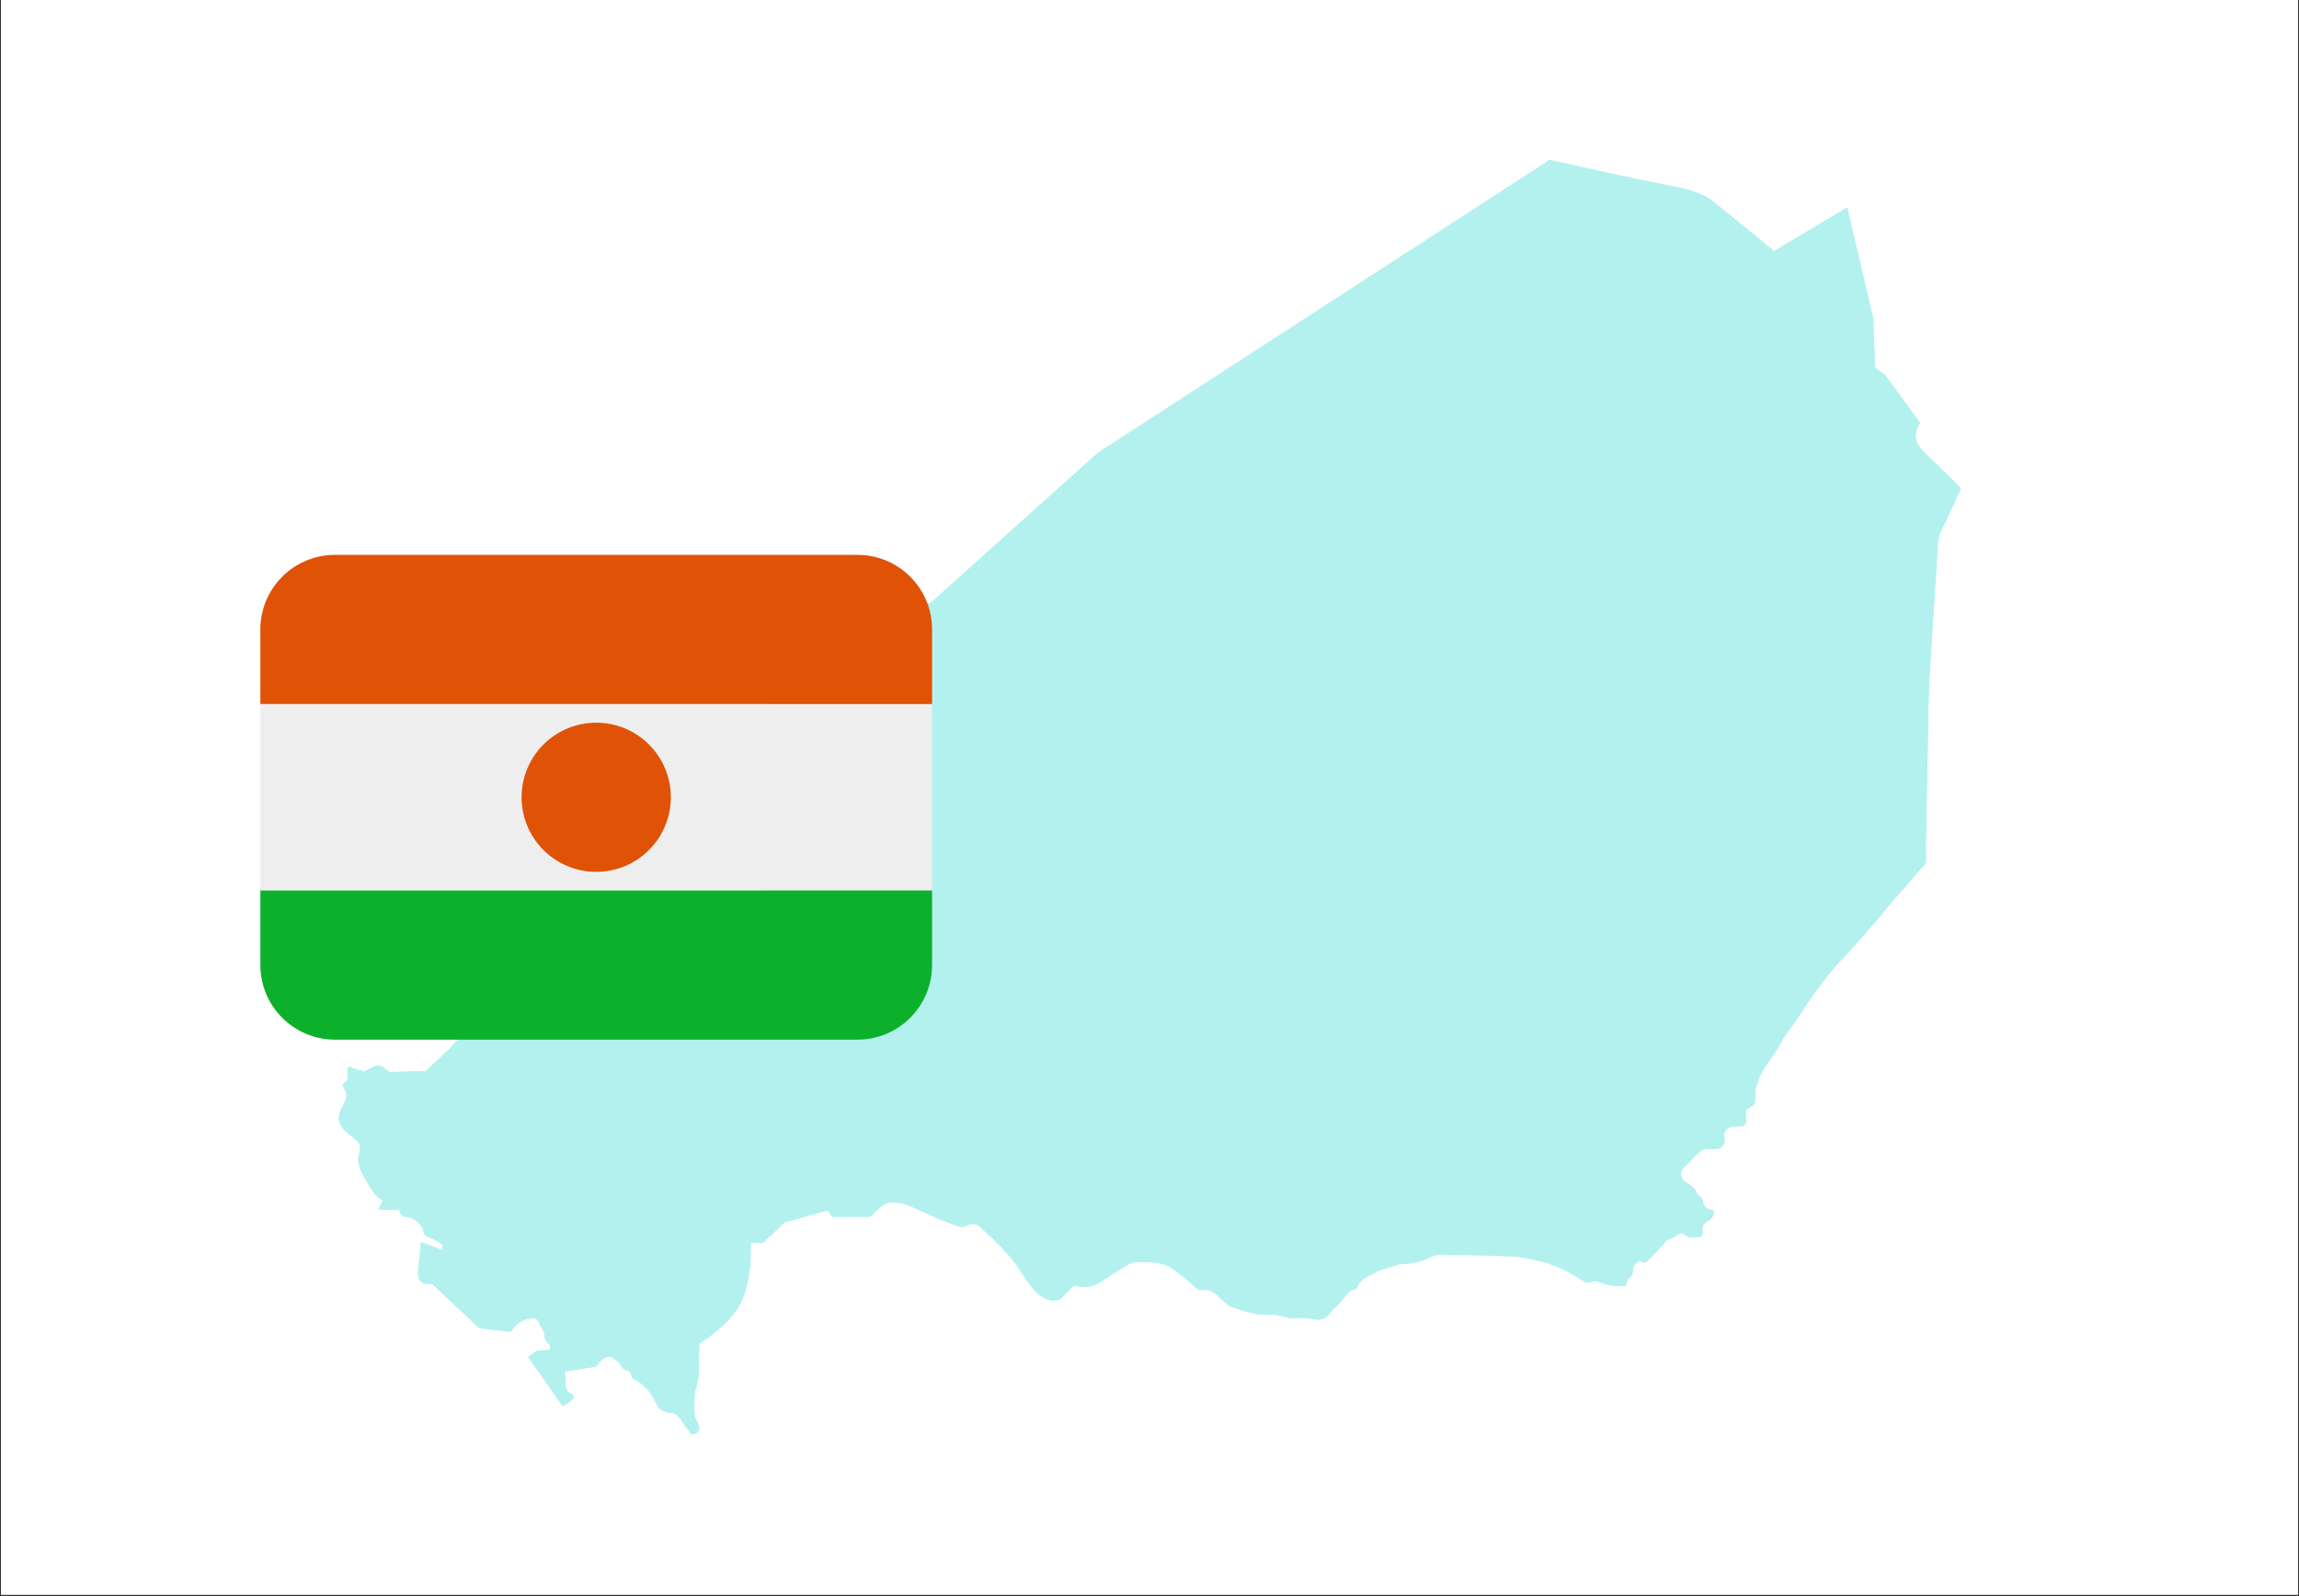
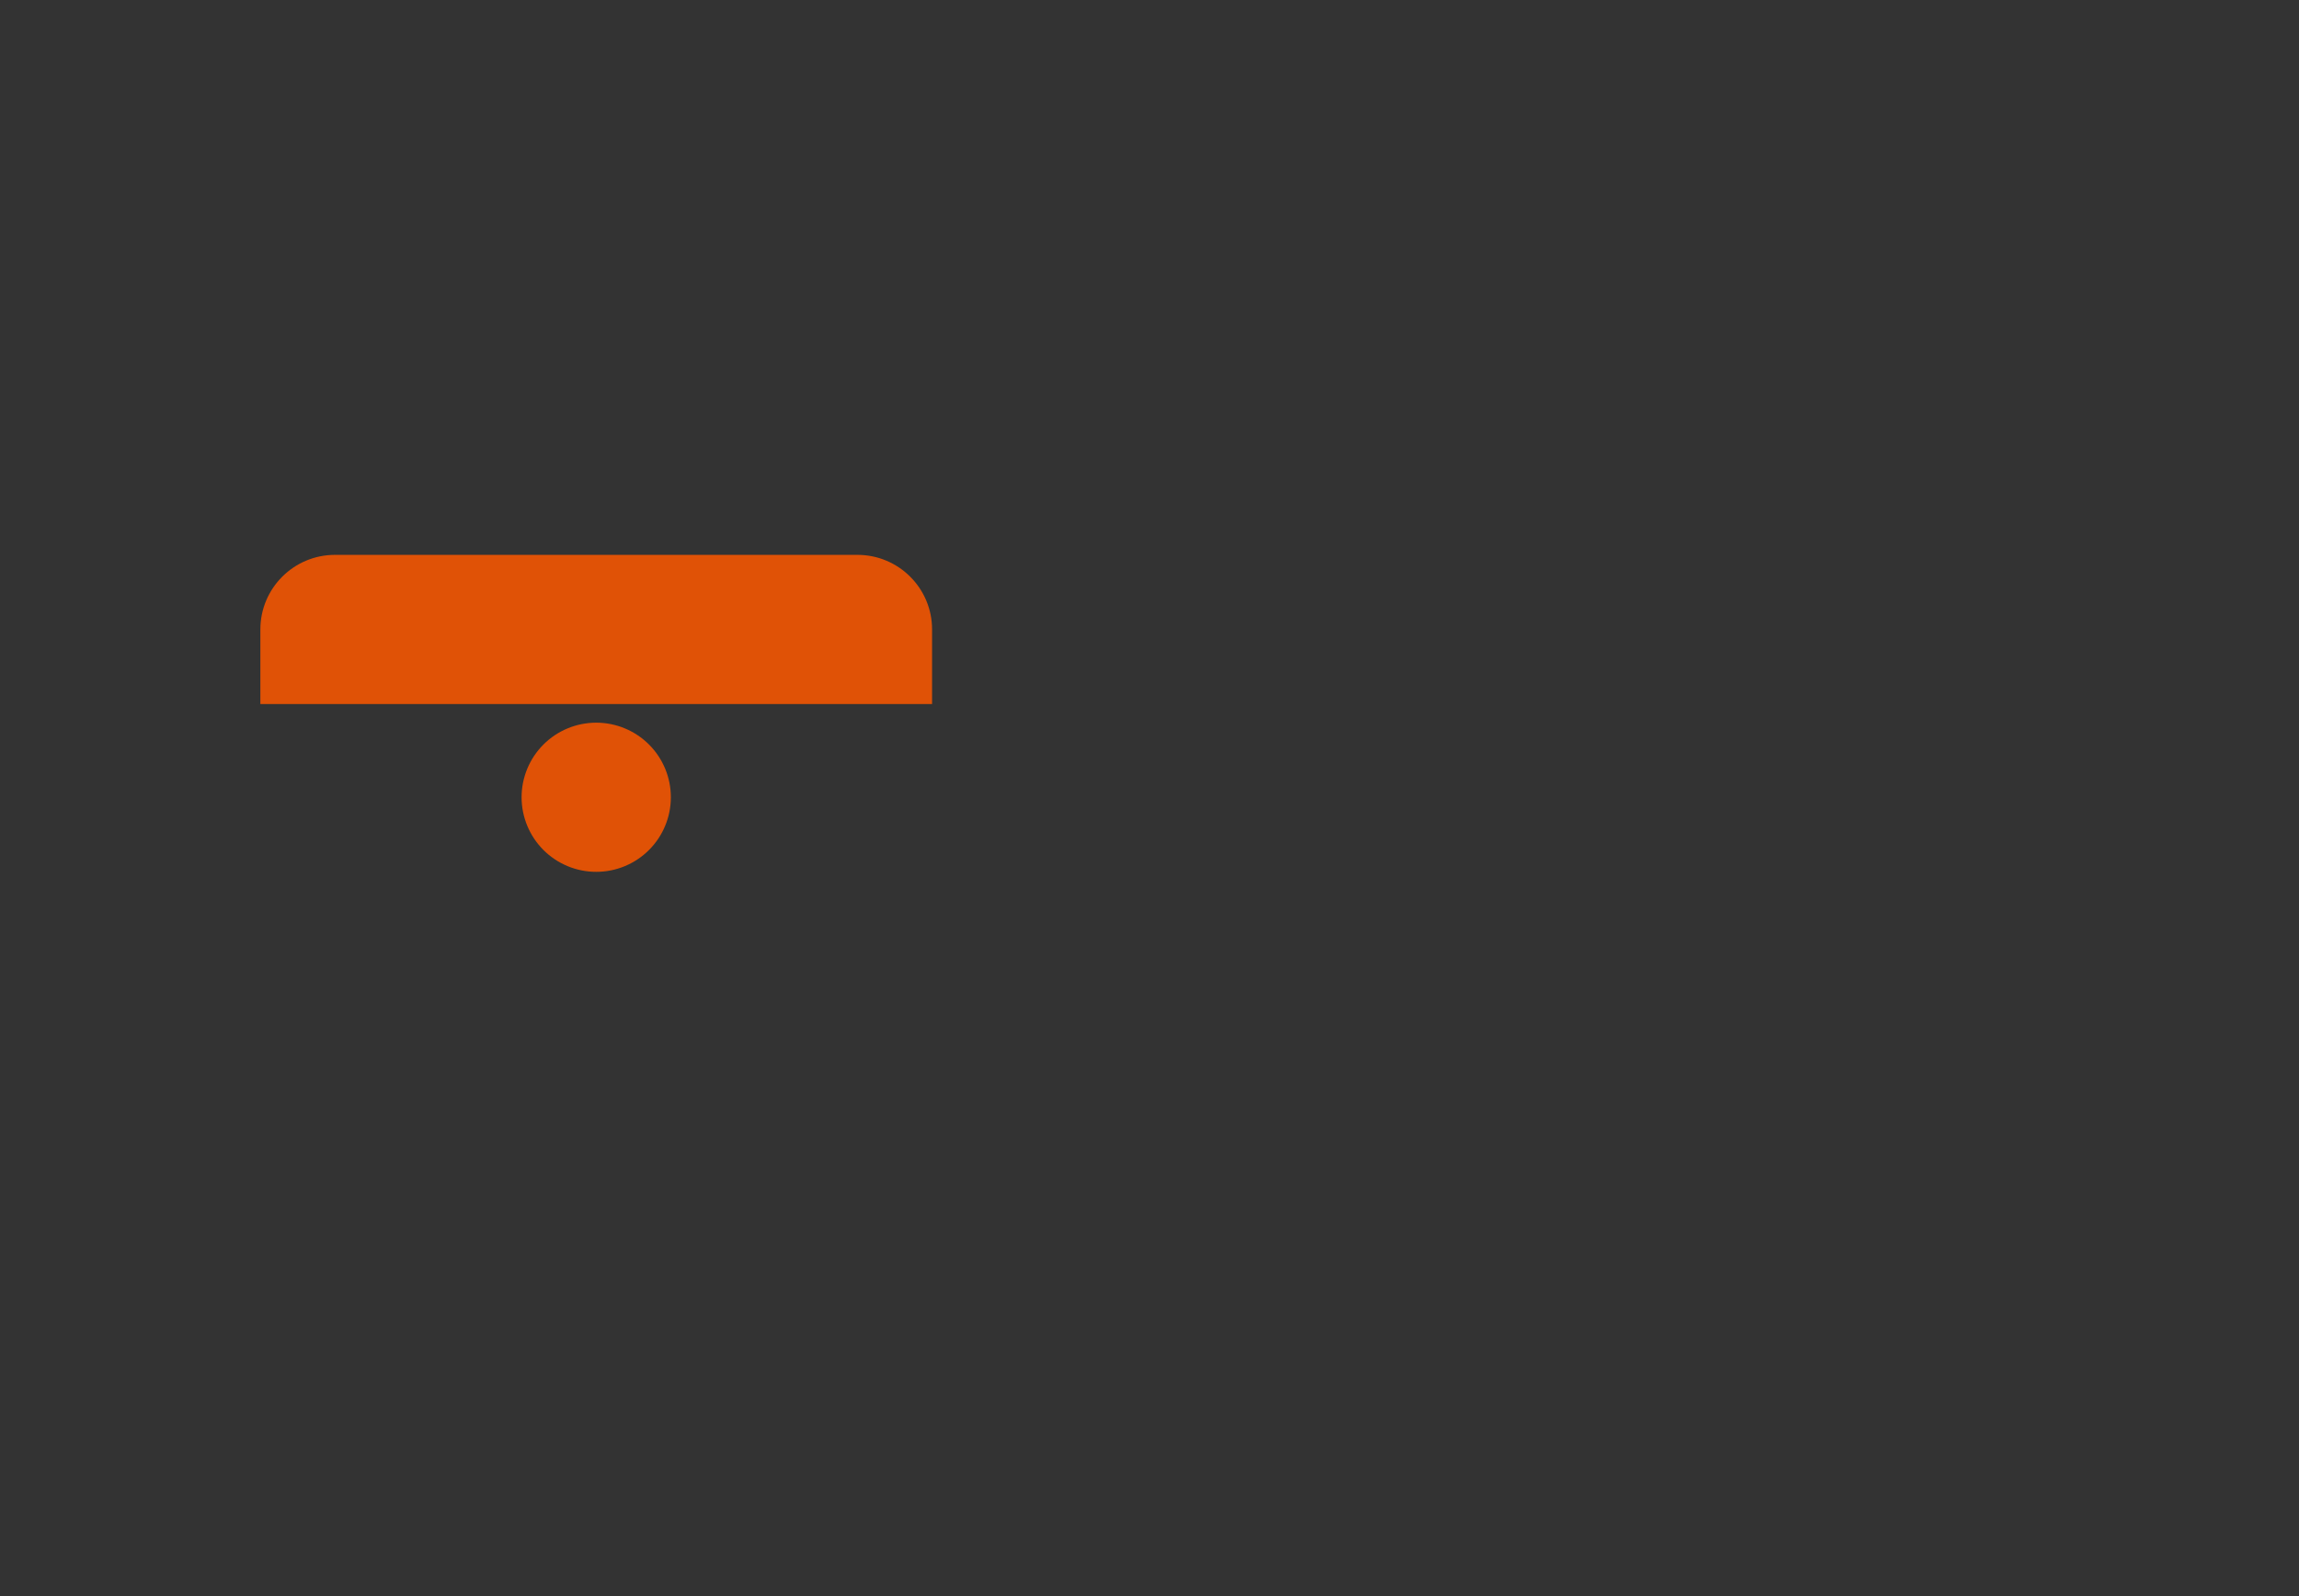
<svg xmlns="http://www.w3.org/2000/svg" width="1080" zoomAndPan="magnify" viewBox="0 0 810 562.5" height="750" preserveAspectRatio="xMidYMid meet" version="1.0">
  <rect x="0" y="0" width="810" height="562.5" fill="#333333" stroke="none" />
  <defs>
    <filter x="0%" y="0%" width="100%" height="100%" id="eb39fc09b6">
      <feColorMatrix values="0 0 0 0 1 0 0 0 0 1 0 0 0 0 1 0 0 0 1 0" color-interpolation-filters="sRGB" />
    </filter>
    <clipPath id="f2bed0dd4a">
-       <path d="M 0.359 0 L 809.641 0 L 809.641 562 L 0.359 562 Z M 0.359 0 " clip-rule="nonzero" />
-     </clipPath>
+       </clipPath>
    <mask id="b73dde24e5">
      <g filter="url(#eb39fc09b6)">
        <rect x="-81" width="972" fill="#000000" y="-56.25" height="675" fill-opacity="0.3" />
      </g>
    </mask>
    <clipPath id="927f77c374">
      <path d="M 1.133 1.199 L 572.875 1.199 L 572.875 450.711 L 1.133 450.711 Z M 1.133 1.199 " clip-rule="nonzero" />
    </clipPath>
    <clipPath id="1699cf7441">
-       <rect x="0" width="574" y="0" height="451" />
-     </clipPath>
+       </clipPath>
    <clipPath id="0790a2b98e">
      <path d="M 91.668 248 L 328.461 248 L 328.461 314 L 91.668 314 Z M 91.668 248 " clip-rule="nonzero" />
    </clipPath>
    <clipPath id="b5f5a4bd52">
-       <path d="M 91.668 195.547 L 328.461 195.547 L 328.461 249 L 91.668 249 Z M 91.668 195.547 " clip-rule="nonzero" />
+       <path d="M 91.668 195.547 L 328.461 195.547 L 328.461 249 L 91.668 249 M 91.668 195.547 " clip-rule="nonzero" />
    </clipPath>
    <clipPath id="d8cb832ea6">
      <path d="M 91.668 313 L 328.461 313 L 328.461 366.395 L 91.668 366.395 Z M 91.668 313 " clip-rule="nonzero" />
    </clipPath>
  </defs>
  <g clip-path="url(#f2bed0dd4a)">
    <path fill="#ffffff" d="M 0.359 0 L 809.641 0 L 809.641 562 L 0.359 562 Z M 0.359 0 " fill-opacity="1" fill-rule="nonzero" />
    <path fill="#ffffff" d="M 0.359 0 L 809.641 0 L 809.641 562 L 0.359 562 Z M 0.359 0 " fill-opacity="1" fill-rule="nonzero" />
  </g>
  <g mask="url(#b73dde24e5)">
    <g transform="matrix(1, 0, 0, 1, 118, 55)">
      <g clip-path="url(#1699cf7441)">
        <g clip-path="url(#927f77c374)">
          <path fill="#00cfc8" d="M 572.82 117.223 C 571.043 121.121 569.273 125.02 567.496 128.918 C 566.449 131.207 564.965 133.461 564.816 135.797 C 563.871 150.867 562.922 165.934 561.973 180.996 C 561.363 190.688 561.348 200.395 561.164 210.098 C 561 218.883 560.836 227.672 560.672 236.457 C 560.613 239.535 560.555 242.613 560.496 245.695 C 560.477 246.734 560.707 248.137 560.43 249.152 C 560.234 249.852 559.277 250.527 558.836 251.07 C 557.742 252.422 556.508 253.625 555.418 255 C 552.957 258.121 550.074 260.918 547.59 264.039 C 542.172 270.855 536.301 277.344 530.383 283.727 C 524.289 290.297 519.141 297.922 514.258 305.414 C 513 307.352 511.445 309.141 510.242 311.094 C 509.223 312.754 508.328 314.512 507.27 316.137 C 505.336 319.117 502.312 322.52 501.469 326.047 C 501.457 326.105 501.426 326.141 501.383 326.16 C 501.176 326.93 500.75 327.637 500.625 328.441 C 500.434 329.688 500.43 330.918 500.41 332.18 C 500.398 332.84 500.41 333.828 499.859 334.312 C 499.285 334.816 498.598 335.09 497.977 335.516 C 495.98 336.879 498.109 339.449 496.848 341.207 C 496.398 341.832 495.848 341.898 495.078 341.898 C 494.227 341.898 493.406 342.094 492.559 342.094 C 491.363 342 489.492 343.34 489.508 344.629 C 489.52 345.41 489.648 346.172 489.648 346.941 C 489.648 347.008 489.621 347.055 489.582 347.086 C 489.617 347.586 489.465 347.992 489.148 348.434 C 488.832 348.875 488.301 349.523 487.785 349.73 C 487.047 350.031 486.219 349.953 485.43 349.98 C 484.547 350.012 483.531 349.711 482.676 349.969 C 480.66 350.57 479.395 352.328 477.992 353.734 C 477.27 354.457 476.551 355.176 475.844 355.91 C 475.285 356.496 474.438 357.203 474.32 358.047 C 474.164 359.191 474.535 360.672 475.512 361.332 C 475.848 361.559 476.125 361.863 476.473 362.074 C 476.77 362.25 477.102 362.348 477.398 362.523 C 478.605 363.238 479.398 364.242 479.871 365.555 C 480.133 366.293 480.535 366.348 481.113 366.75 C 481.273 366.859 481.434 366.957 481.543 367.121 C 481.918 367.695 481.918 368.316 482.062 368.965 C 482.293 370.012 483.016 370.844 484.074 371.094 C 484.527 371.203 485.086 371.434 485.516 371.496 C 485.566 371.504 485.621 371.555 485.641 371.602 C 485.691 371.621 485.742 371.676 485.75 371.727 C 485.754 371.746 485.758 371.77 485.758 371.789 C 485.82 371.816 485.871 371.871 485.867 371.961 C 485.824 373.254 485.441 374.086 484.375 374.812 C 483.711 375.266 482.418 376.062 482.066 376.785 C 481.637 377.652 481.926 378.516 481.891 379.426 C 481.852 380.43 481.289 381.129 480.207 380.984 C 479.707 380.918 479.25 380.848 478.742 380.973 C 478.414 381.051 478.152 381.094 477.816 381.074 C 477.336 381.047 476.715 381.027 476.301 380.742 C 475.68 380.316 475.188 379.621 474.328 379.719 C 473.492 379.809 472.586 380.492 471.902 380.949 C 471.266 381.383 470.637 381.551 469.926 381.777 C 469.328 381.965 468.809 382.305 468.465 382.852 C 468.379 382.996 468.281 383.227 468.16 383.344 C 466.949 384.559 465.879 385.906 464.668 387.125 C 464.043 387.758 463.441 388.418 462.805 389.031 C 462.43 389.395 462.254 389.684 461.762 389.699 C 461.734 389.758 461.68 389.801 461.602 389.801 C 461.328 389.801 461.211 390.062 460.887 389.891 C 460.359 389.613 459.699 388.938 459.109 389.645 C 458.664 390.18 458.043 390.59 457.668 391.18 C 457.238 391.852 457.281 392.441 457.281 393.195 C 457.277 394.281 456.836 394.734 456.02 395.34 C 455.18 395.957 455.348 396.719 455 397.543 C 454.945 397.676 454.895 397.785 454.82 397.879 C 454.848 397.941 454.84 398.023 454.777 398.082 C 454.383 398.477 453.367 398.238 452.844 398.238 C 451.73 398.238 450.617 398.152 449.52 397.941 C 448.387 397.727 447.203 397.484 446.109 397.094 C 445.047 396.711 443.82 396.266 442.688 396.652 C 441.961 396.895 441.359 397.156 440.605 396.898 C 439.832 396.641 439.105 395.949 438.395 395.551 C 436.461 394.461 434.609 393.223 432.578 392.312 C 430.348 391.309 428.109 390.387 425.742 389.754 C 423.613 389.188 421.445 388.723 419.285 388.277 C 416.969 387.797 414.68 387.855 412.328 387.703 C 409.996 387.555 407.68 387.488 405.348 387.449 C 402.188 387.398 399.027 387.285 395.871 387.281 C 394.328 387.281 392.777 387.312 391.234 387.234 C 389.801 387.16 388.152 387.102 386.797 387.66 C 385.465 388.211 384.223 388.945 382.828 389.359 C 381.5 389.75 380.129 390.051 378.766 390.277 C 377.328 390.523 375.914 390.273 374.48 390.672 C 373.184 391.031 371.93 391.637 370.621 391.926 C 369.129 392.262 367.723 392.766 366.395 393.527 C 365.25 394.184 364.02 394.695 362.91 395.406 C 361.656 396.211 360.707 397.242 360.137 398.625 C 359.742 399.578 359.273 399.352 358.434 399.633 C 357.031 400.113 356.223 401.68 355.27 402.715 C 354.426 403.637 353.625 404.688 352.703 405.535 C 352.016 406.164 351.402 406.668 350.855 407.438 C 350.566 407.848 350.238 408.234 349.879 408.59 C 349.266 409.199 348.621 409.719 347.766 409.848 C 347.746 409.91 347.699 409.973 347.633 409.98 C 347.559 409.992 347.516 409.984 347.441 409.965 C 347.414 409.957 347.395 409.945 347.375 409.934 C 347.352 410.004 347.293 410.062 347.199 410.066 C 345.668 410.195 344.043 409.719 342.523 409.551 C 340.938 409.387 339.473 409.465 337.895 409.523 C 336.508 409.578 335.207 409.316 333.883 408.93 C 333.043 408.684 332.164 408.391 331.281 408.363 C 330.555 408.344 329.84 408.473 329.129 408.441 C 328.684 408.422 328.266 408.254 327.816 408.289 C 327.496 408.312 327.176 408.328 326.855 408.32 C 326.223 408.293 325.59 408.246 324.965 408.141 C 323.41 407.883 321.918 407.395 320.395 406.996 C 317.781 406.309 315.227 405.574 313.184 403.723 C 311.086 401.82 309.297 399.238 306.086 399.594 C 305.16 399.695 304.363 399.809 303.621 399.148 C 302.551 398.203 301.59 397.141 300.504 396.211 C 299.246 395.137 297.918 394.152 296.582 393.184 C 295.48 392.391 294.383 391.551 293.129 390.996 C 290.301 389.738 287.137 389.758 284.102 389.797 C 283.203 389.809 282.191 389.641 281.309 389.891 C 280.551 390.109 279.805 390.426 279.125 390.84 C 277.977 391.551 276.848 392.266 275.715 392.992 C 274.531 393.758 273.254 394.371 272.113 395.207 C 271.039 396 269.879 396.762 268.711 397.402 C 267.586 398.02 266.488 398.43 265.199 398.492 C 263.98 398.555 262.688 398.656 261.523 398.23 C 260.52 397.863 259.934 398.426 259.289 399.117 C 258.891 399.547 258.473 399.898 258.02 400.262 C 257.41 400.754 256.973 401.258 256.504 401.895 C 256.406 402.031 256.145 402.273 256.145 402.215 C 256.145 402.289 256.094 402.359 256.023 402.391 C 256.008 402.426 255.984 402.457 255.949 402.477 C 255.949 402.473 255.949 402.465 255.941 402.457 C 255.926 402.531 255.883 402.57 255.828 402.586 C 255.82 402.605 255.816 402.625 255.797 402.641 C 255.461 402.973 255.074 403.148 254.598 403.172 C 253.859 403.207 253.07 403.348 252.336 403.27 C 250.84 403.109 249.598 402.414 248.434 401.492 C 245.781 399.391 243.852 396.547 242.059 393.711 C 240.992 392.023 239.871 390.402 238.621 388.848 C 237.43 387.363 236.09 386.055 234.836 384.641 C 233.707 383.355 232.449 382.172 231.219 380.984 C 230.586 380.367 229.891 379.812 229.262 379.191 C 228.789 378.723 228.215 378.32 227.793 377.816 C 226.973 377.094 226.086 376.367 224.941 376.332 C 223.883 376.305 223.047 376.66 222.113 377.113 C 220.84 377.738 219.332 377.09 218.121 376.648 C 214.504 375.324 210.883 373.809 207.383 372.195 C 205.52 371.336 203.656 370.434 201.742 369.699 C 200.844 369.352 199.891 368.953 198.922 368.891 C 198.035 368.836 197.129 368.781 196.246 368.773 C 195.023 368.762 193.961 369.023 193.004 369.781 C 192.305 370.328 191.605 370.859 190.945 371.453 C 190.34 372 189.789 372.523 189.277 373.16 C 189.043 373.461 188.66 373.801 188.266 373.801 C 188.227 373.801 188.195 373.789 188.168 373.773 C 188.145 373.789 188.113 373.801 188.074 373.801 L 176.059 373.801 C 175.848 373.801 175.141 373.934 175 373.691 C 174.73 373.223 174.457 372.758 174.188 372.293 C 174.051 372.062 173.914 371.832 173.781 371.598 C 173.758 371.559 173.742 371.531 173.727 371.512 C 172.359 371.895 170.992 372.277 169.625 372.66 C 166.715 373.48 163.801 374.305 160.887 375.121 C 160.09 375.348 159.293 375.566 158.496 375.793 C 158.273 375.855 158.5 375.723 158.281 375.934 C 157.98 376.215 157.688 376.5 157.387 376.781 C 155.367 378.699 153.348 380.613 151.324 382.535 C 150.781 383.047 150.641 383.016 149.855 383.016 L 146.477 383.016 C 146.66 388.863 146.18 395.094 144.426 400.68 C 142.133 407.98 136.09 413.316 129.93 417.492 C 129.516 417.773 129.102 418.051 128.676 418.316 C 128.574 418.383 128.473 418.445 128.371 418.508 C 128.363 418.512 128.363 418.516 128.355 418.516 C 128.344 419.27 128.328 420.02 128.312 420.766 C 128.262 423.574 128.211 426.383 128.156 429.191 C 128.133 430.418 127.875 431.566 127.574 432.754 C 127.184 434.289 126.703 435.816 126.691 437.414 C 126.68 438.809 126.555 440.199 126.566 441.598 C 126.578 443.18 126.75 444.543 127.551 445.941 C 127.98 446.672 128.477 447.523 128.34 448.41 C 128.215 449.254 127.762 449.98 126.949 450.312 C 126.477 450.5 125.773 450.688 125.395 450.309 C 125.359 450.301 125.324 450.289 125.293 450.254 C 125.238 450.199 125.199 450.156 125.176 450.105 C 125.117 450.086 125.07 450.035 125.051 449.973 C 124.816 449.281 124.055 448.57 123.66 447.941 C 123.133 447.098 122.598 446.27 121.992 445.473 C 121.402 444.699 120.758 443.684 119.82 443.27 C 119 442.91 118.102 443.031 117.238 442.824 C 115.926 442.512 114.539 441.914 113.82 440.711 C 112.863 439.105 112.16 437.398 111.043 435.879 C 109.785 434.164 108.234 432.605 106.324 431.621 C 105.781 431.34 105.184 431.113 104.816 430.594 C 104.426 430.047 104.457 429.551 104.238 428.957 C 103.898 428.047 102.957 428.059 102.199 427.719 C 101.641 427.465 101.152 427.086 100.891 426.516 C 100.508 425.695 99.824 424.789 99.004 424.375 C 98.566 424.148 98.16 423.887 97.855 423.496 C 97.855 423.496 97.852 423.496 97.852 423.488 C 95.953 421.949 93.52 424.684 92.418 426.066 C 92.254 426.27 92.105 426.617 91.824 426.664 C 91.32 426.742 90.816 426.82 90.309 426.898 C 87.18 427.395 84.043 427.891 80.91 428.387 C 80.934 429.051 81.168 429.707 81.195 430.375 C 81.234 431.203 81.125 432.043 81.211 432.863 C 81.301 433.672 81.488 434.773 82.098 435.371 C 82.25 435.52 83.07 436.152 83.348 436.152 C 83.438 436.152 83.516 436.227 83.531 436.316 C 83.57 436.332 83.609 436.348 83.637 436.348 C 83.773 436.348 83.832 436.461 83.82 436.566 C 83.852 436.582 83.883 436.605 83.902 436.637 C 84.867 438.234 81.379 439.895 80.34 440.395 C 80.238 440.445 80.137 440.418 80.074 440.324 C 76.141 434.711 72.203 429.094 68.266 423.48 C 68.238 423.449 68.207 423.422 68.18 423.391 C 68 423.219 68.277 422.941 68.449 423.121 C 68.383 423.051 70.793 421.227 71.078 421.133 C 71.699 420.91 72.328 420.809 72.992 420.852 C 73.586 420.887 74.133 420.832 74.715 420.832 C 75.953 420.832 76.172 419.758 75.523 418.844 C 75.223 418.426 74.859 418.074 74.551 417.672 C 74.164 417.152 73.941 416.676 73.852 416.027 C 73.754 415.34 73.82 414.621 73.465 413.992 C 72.91 413.004 72.246 412.238 71.848 411.164 C 71.523 410.27 70.887 409.383 69.789 409.523 C 69.141 409.605 68.535 409.828 67.895 409.914 C 66.762 410.059 65.973 410.387 65.074 411.086 C 64.672 411.395 64.301 411.746 63.879 412.027 C 63.016 412.609 62.727 413.648 61.953 414.277 C 61.914 414.309 61.879 414.32 61.836 414.32 C 61.805 414.359 61.758 414.383 61.691 414.375 C 59.336 414.09 56.98 413.809 54.629 413.523 C 53.496 413.391 52.363 413.254 51.234 413.113 C 50.879 413.074 50.781 412.984 50.523 412.75 C 46.676 409.137 42.824 405.527 38.977 401.914 C 37.453 400.484 35.926 399.055 34.398 397.621 C 34.223 397.457 34.23 397.438 34.043 397.441 C 33.16 397.457 32.18 397.543 31.324 397.266 C 29.473 396.656 29.23 394.848 29.285 393.105 C 29.289 393.074 29.293 393.047 29.309 393.02 C 29.305 393.004 29.297 392.996 29.305 392.977 C 29.637 389.66 29.973 386.34 30.312 383.023 C 30.324 382.906 30.426 382.785 30.555 382.832 C 32.137 383.418 33.719 384 35.305 384.586 C 36.02 384.848 36.734 385.113 37.453 385.375 C 37.566 385.305 37.656 385.414 37.766 385.164 C 38.359 383.777 37.266 383.031 36.207 382.516 C 35.164 382.004 34.152 381.434 33.066 381.008 C 32.629 380.836 31.938 380.629 31.656 380.215 C 31.168 379.477 31.309 378.723 30.918 377.953 C 30.5 377.125 29.969 376.355 29.277 375.73 C 28.527 375.055 27.66 374.469 26.684 374.168 C 25.941 373.934 25.156 373.934 24.414 373.715 C 23.215 373.371 22.773 372.473 22.719 371.316 L 15.664 371.316 C 15.504 371.316 15.438 371.156 15.496 371.023 C 15.949 370.035 16.402 369.051 16.855 368.062 C 16.586 367.812 16.211 367.719 15.926 367.492 C 15.492 367.148 14.93 366.883 14.566 366.453 C 13.766 365.52 13.102 364.523 12.461 363.473 C 11.094 361.246 9.594 358.973 8.73 356.496 C 8.352 355.398 8.074 354.055 8.227 352.891 C 8.398 351.629 9.02 350.246 8.891 348.969 C 8.738 347.523 7.398 346.711 6.383 345.844 C 5.441 345.043 4.363 344.359 3.492 343.484 C 2.117 342.109 1.145 340.18 1.461 338.188 C 1.625 337.129 2.004 336.156 2.504 335.207 C 3.062 334.145 3.789 333.039 3.996 331.832 C 4.242 330.363 3.613 329.129 2.906 327.895 C 2.578 327.324 2.977 326.773 3.477 326.508 C 5.441 325.461 3.91 322.801 4.766 321.121 C 4.797 321.062 4.836 321.031 4.883 321.023 C 4.926 320.926 5.035 320.855 5.16 320.914 C 6.375 321.516 7.559 321.926 8.871 322.23 C 9.262 322.32 9.691 322.363 10.066 322.504 C 10.109 322.52 10.164 322.551 10.219 322.578 C 10.238 322.574 10.262 322.574 10.285 322.574 C 10.324 322.582 10.359 322.586 10.395 322.594 C 10.422 322.598 10.449 322.613 10.477 322.637 C 10.977 322.152 11.641 321.887 12.281 321.633 C 13.141 321.289 13.559 320.734 14.559 320.66 C 15.352 320.602 16.137 320.613 16.844 321.035 C 17.25 321.277 18.227 322.312 18.637 322.312 C 18.723 322.312 18.797 322.375 18.82 322.449 C 18.883 322.469 18.93 322.52 18.949 322.582 C 19.02 322.602 19.07 322.656 19.082 322.73 C 19.129 322.746 19.164 322.77 19.207 322.809 C 19.219 322.805 19.234 322.797 19.25 322.797 C 23.441 322.68 27.629 322.566 31.812 322.449 C 32.426 322.434 33.973 320.602 34.637 319.98 C 36.539 318.199 38.441 316.414 40.348 314.637 C 41.129 313.902 43.23 311.062 44.398 311.062 L 106.551 311.062 C 106.293 311.062 106.914 307.586 107.016 306.938 C 107.031 306.832 107.16 306.785 107.254 306.805 C 113.184 308.031 119.109 309.258 125.035 310.488 C 125.098 310.5 125.141 310.516 125.176 310.527 C 125.141 310.469 125.109 310.363 125.109 310.191 L 125.109 307.305 C 125.109 306.367 124.773 305.539 125.602 305.027 C 125.762 304.93 127.137 304.598 126.941 304.742 C 127.789 304.301 129.367 303.176 129.969 302.629 C 130.805 301.883 131.191 300.555 132.09 299.926 C 133.395 299.008 134.652 299.812 136.094 299.285 C 138.418 298.441 138.34 295.512 138.918 293.641 C 139.262 292.52 139.762 291.562 140.5 290.645 C 141.914 288.898 142.516 287.574 142.176 285.328 C 142.129 285.004 142.164 284.648 142.273 284.348 C 142.797 282.91 143.934 281.898 144.531 280.516 C 145.184 279 144.66 277.148 145.578 275.715 C 146.203 274.75 147 274.008 147.961 273.371 C 148.582 272.965 150.426 272.246 150.465 271.547 C 150.52 270.5 150.574 269.461 150.629 268.418 C 150.953 262.078 151.285 255.73 151.613 249.391 C 151.617 249.297 151.672 249.238 151.758 249.203 C 152.906 248.742 152.59 248.496 152.613 247.113 C 153.059 220.723 153.5 194.328 153.941 167.938 C 153.941 167.855 154 167.766 154.086 167.75 C 164.238 165.852 174.391 163.953 184.543 162.055 C 191.016 160.848 197.484 159.641 203.949 158.434 C 205.688 158.105 209.266 158.031 210.414 156.992 C 229.848 139.551 249.281 122.105 268.715 104.656 C 269.703 103.773 271.027 103.129 272.133 102.414 C 275.695 100.105 279.254 97.797 282.816 95.488 C 295.07 87.539 307.32 79.598 319.574 71.652 C 348.301 53.027 377.023 34.406 405.75 15.781 C 412.898 11.145 420.051 6.504 427.203 1.871 C 427.402 1.742 427.867 1.293 428.137 1.355 C 430.645 1.922 433.152 2.484 435.664 3.047 C 446.25 5.41 456.848 7.793 467.496 9.875 C 473.754 11.102 480.887 12.121 485.98 16.289 C 491.922 21.148 497.871 26.012 503.812 30.871 C 504.797 31.676 505.777 32.48 506.766 33.285 C 507.25 33.68 506.801 33.629 507.434 33.246 C 510.152 31.625 512.871 30.008 515.594 28.387 C 521.262 25.004 526.934 21.621 532.605 18.242 C 532.707 18.18 532.859 18.234 532.887 18.359 C 533.387 20.504 533.891 22.648 534.391 24.793 C 536.332 33.086 538.266 41.379 540.207 49.672 C 540.754 52.02 541.301 54.363 541.852 56.711 C 542.305 58.664 542.086 60.949 542.172 62.938 C 542.336 66.703 542.504 70.465 542.664 74.234 C 542.707 75.156 545.551 76.336 546.473 77.586 C 550.469 83.043 554.469 88.496 558.469 93.949 C 558.508 94 558.504 94.09 558.469 94.141 C 554.418 100.238 559.07 103.453 563.023 107.348 C 566.277 110.562 569.535 113.777 572.789 116.988 C 572.859 117.055 572.859 117.145 572.82 117.223 Z M 572.82 117.223 " fill-opacity="1" fill-rule="nonzero" />
          <path fill="#00cfc8" d="M 572.789 116.988 C 569.535 113.777 566.277 110.562 563.023 107.352 C 559.07 103.457 554.418 100.242 558.469 94.145 C 558.504 94.094 558.508 94 558.469 93.949 C 554.469 88.496 550.469 83.043 546.473 77.59 C 545.551 76.336 542.711 75.156 542.668 74.234 C 542.504 70.469 542.336 66.703 542.176 62.938 C 542.086 60.949 542.305 58.664 541.852 56.715 C 541.301 54.367 540.754 52.02 540.207 49.672 C 538.266 41.379 536.332 33.086 534.395 24.797 C 533.891 22.648 533.387 20.504 532.887 18.359 C 532.859 18.234 532.711 18.184 532.605 18.242 C 526.934 21.621 521.262 25.004 515.594 28.387 C 512.875 30.008 510.156 31.625 507.438 33.246 C 506.801 33.633 507.25 33.68 506.766 33.285 C 505.781 32.484 504.797 31.676 503.812 30.875 C 497.871 26.012 491.926 21.148 485.98 16.289 C 480.887 12.125 473.754 11.105 467.496 9.879 C 456.852 7.793 446.254 5.414 435.664 3.047 C 433.152 2.484 430.645 1.922 428.137 1.355 C 427.867 1.293 427.402 1.742 427.203 1.871 C 420.051 6.508 412.898 11.145 405.75 15.781 C 377.023 34.406 348.301 53.027 319.578 71.656 C 307.324 79.598 295.07 87.543 282.816 95.488 C 279.258 97.797 275.695 100.105 272.137 102.418 C 271.031 103.133 269.703 103.773 268.715 104.66 C 249.281 122.105 229.848 139.551 210.418 156.996 C 209.266 158.031 205.688 158.109 203.949 158.434 C 197.484 159.641 191.016 160.852 184.547 162.059 C 174.391 163.953 164.238 165.855 154.086 167.75 C 154 167.766 153.941 167.855 153.941 167.938 C 153.5 194.328 153.059 220.723 152.617 247.113 C 152.594 248.5 152.906 248.742 151.758 249.207 C 151.672 249.242 151.617 249.297 151.613 249.391 C 151.285 255.734 150.957 262.078 150.629 268.422 C 150.574 269.465 150.52 270.504 150.469 271.547 C 150.43 272.25 148.582 272.965 147.961 273.375 C 147 274.008 146.203 274.75 145.578 275.715 C 144.66 277.152 145.184 279 144.531 280.52 C 143.934 281.898 142.797 282.91 142.273 284.352 C 142.168 284.648 142.133 285.004 142.176 285.328 C 142.516 287.574 141.914 288.902 140.5 290.645 C 139.762 291.566 139.262 292.52 138.918 293.641 C 138.34 295.516 138.418 298.441 136.098 299.289 C 134.652 299.816 133.395 299.008 132.09 299.93 C 131.191 300.555 130.805 301.883 129.973 302.633 C 129.367 303.18 127.793 304.305 126.941 304.742 C 127.137 304.598 125.762 304.934 125.605 305.027 C 124.773 305.539 125.109 306.367 125.109 307.305 L 125.109 310.191 C 125.109 310.367 125.141 310.469 125.176 310.527 C 125.141 310.516 125.098 310.5 125.039 310.488 C 119.109 309.262 113.184 308.031 107.254 306.805 C 107.16 306.785 107.031 306.832 107.016 306.941 C 106.914 307.59 106.293 311.062 106.551 311.062 L 44.398 311.062 C 43.23 311.062 41.129 313.902 40.348 314.637 C 38.445 316.418 36.539 318.199 34.637 319.98 C 33.977 320.602 32.43 322.438 31.816 322.453 C 27.629 322.57 23.441 322.68 19.25 322.797 C 19.234 322.797 19.219 322.805 19.211 322.809 C 19.168 322.77 19.129 322.746 19.082 322.73 C 19.07 322.656 19.02 322.605 18.949 322.586 C 18.93 322.523 18.883 322.473 18.82 322.453 C 18.797 322.375 18.727 322.312 18.641 322.312 C 18.227 322.312 17.25 321.281 16.844 321.035 C 16.137 320.613 15.355 320.602 14.559 320.66 C 13.559 320.734 13.145 321.293 12.281 321.633 C 11.641 321.891 10.98 322.152 10.477 322.637 C 10.453 322.613 10.426 322.598 10.398 322.598 C 10.363 322.59 10.324 322.586 10.285 322.574 C 10.262 322.574 10.238 322.574 10.219 322.582 C 10.164 322.555 10.109 322.523 10.066 322.508 C 9.691 322.363 9.266 322.32 8.871 322.23 C 7.559 321.93 6.375 321.52 5.16 320.918 C 5.035 320.859 4.93 320.93 4.887 321.023 C 4.84 321.031 4.797 321.062 4.766 321.121 C 3.91 322.801 5.441 325.461 3.477 326.508 C 2.977 326.773 2.582 327.324 2.906 327.895 C 3.613 329.133 4.246 330.367 3.996 331.836 C 3.793 333.043 3.062 334.148 2.504 335.211 C 2.004 336.156 1.629 337.129 1.461 338.188 C 1.145 340.184 2.121 342.109 3.492 343.488 C 4.363 344.359 5.445 345.043 6.383 345.844 C 7.398 346.715 8.742 347.523 8.891 348.973 C 9.02 350.246 8.398 351.633 8.23 352.895 C 8.074 354.055 8.352 355.398 8.734 356.496 C 9.594 358.973 11.094 361.246 12.461 363.473 C 13.102 364.523 13.77 365.523 14.566 366.457 C 14.93 366.883 15.492 367.152 15.926 367.492 C 16.211 367.723 16.59 367.812 16.855 368.062 C 16.402 369.051 15.953 370.035 15.496 371.027 C 15.441 371.156 15.508 371.316 15.664 371.316 L 22.719 371.316 C 22.773 372.473 23.215 373.371 24.414 373.719 C 25.16 373.934 25.941 373.934 26.688 374.168 C 27.66 374.469 28.531 375.055 29.277 375.73 C 29.969 376.355 30.5 377.129 30.918 377.953 C 31.312 378.727 31.172 379.477 31.66 380.215 C 31.941 380.629 32.629 380.836 33.07 381.012 C 34.156 381.438 35.168 382.008 36.211 382.52 C 37.27 383.035 38.363 383.777 37.77 385.164 C 37.66 385.418 37.566 385.309 37.453 385.379 C 36.738 385.113 36.023 384.852 35.305 384.586 C 33.723 384 32.141 383.418 30.559 382.832 C 30.43 382.785 30.324 382.906 30.312 383.023 C 29.977 386.34 29.641 389.66 29.305 392.977 C 29.301 392.996 29.305 393.008 29.309 393.023 C 29.297 393.051 29.289 393.078 29.285 393.109 C 29.23 394.852 29.477 396.656 31.328 397.266 C 32.184 397.547 33.16 397.457 34.047 397.441 C 34.23 397.438 34.223 397.457 34.402 397.625 C 35.926 399.055 37.457 400.484 38.98 401.918 C 42.828 405.527 46.68 409.141 50.527 412.75 C 50.781 412.988 50.883 413.078 51.238 413.113 C 52.363 413.254 53.496 413.391 54.629 413.527 C 56.984 413.809 59.34 414.094 61.695 414.375 C 61.758 414.383 61.805 414.359 61.836 414.32 C 61.879 414.32 61.918 414.309 61.957 414.277 C 62.73 413.652 63.02 412.609 63.883 412.027 C 64.305 411.746 64.676 411.398 65.074 411.086 C 65.977 410.391 66.762 410.059 67.895 409.914 C 68.539 409.828 69.145 409.605 69.793 409.523 C 70.891 409.383 71.527 410.273 71.852 411.164 C 72.246 412.238 72.914 413.008 73.469 413.992 C 73.82 414.621 73.758 415.34 73.852 416.027 C 73.945 416.676 74.168 417.152 74.555 417.672 C 74.863 418.078 75.227 418.43 75.523 418.844 C 76.172 419.762 75.953 420.836 74.719 420.836 C 74.137 420.836 73.59 420.887 72.996 420.855 C 72.332 420.812 71.703 420.91 71.078 421.133 C 70.797 421.23 68.383 423.051 68.453 423.121 C 68.277 422.945 68.004 423.219 68.184 423.395 C 68.211 423.426 68.238 423.453 68.27 423.484 C 72.203 429.098 76.141 434.711 80.078 440.324 C 80.141 440.418 80.242 440.445 80.344 440.395 C 81.383 439.895 84.867 438.234 83.902 436.641 C 83.883 436.605 83.852 436.582 83.82 436.566 C 83.832 436.461 83.777 436.348 83.641 436.348 C 83.613 436.348 83.574 436.336 83.535 436.316 C 83.52 436.23 83.441 436.156 83.348 436.156 C 83.074 436.156 82.25 435.52 82.102 435.371 C 81.492 434.773 81.305 433.672 81.215 432.867 C 81.125 432.043 81.238 431.203 81.199 430.375 C 81.168 429.711 80.938 429.055 80.914 428.387 C 84.047 427.891 87.18 427.398 90.312 426.902 C 90.82 426.824 91.324 426.742 91.828 426.664 C 92.105 426.617 92.258 426.273 92.422 426.066 C 93.523 424.688 95.953 421.953 97.855 423.492 C 97.855 423.496 97.859 423.496 97.859 423.496 C 98.16 423.887 98.57 424.152 99.008 424.375 C 99.824 424.793 100.512 425.699 100.891 426.516 C 101.156 427.086 101.645 427.469 102.203 427.719 C 102.961 428.062 103.902 428.047 104.238 428.957 C 104.461 429.555 104.43 430.051 104.816 430.594 C 105.188 431.113 105.785 431.34 106.328 431.621 C 108.234 432.605 109.785 434.164 111.047 435.879 C 112.164 437.398 112.867 439.105 113.824 440.711 C 114.543 441.914 115.93 442.512 117.242 442.828 C 118.102 443.031 119.004 442.914 119.824 443.273 C 120.758 443.684 121.402 444.699 121.996 445.477 C 122.602 446.27 123.137 447.102 123.664 447.941 C 124.055 448.57 124.82 449.281 125.055 449.977 C 125.074 450.035 125.121 450.086 125.176 450.105 C 125.199 450.156 125.238 450.199 125.297 450.254 C 125.328 450.289 125.363 450.301 125.398 450.309 C 125.773 450.688 126.48 450.504 126.949 450.312 C 127.766 449.984 128.219 449.254 128.344 448.414 C 128.477 447.523 127.98 446.676 127.555 445.941 C 126.754 444.547 126.582 443.18 126.57 441.598 C 126.559 440.199 126.684 438.809 126.695 437.418 C 126.707 435.816 127.188 434.289 127.578 432.754 C 127.879 431.566 128.137 430.418 128.16 429.191 C 128.215 426.387 128.266 423.578 128.316 420.77 C 128.332 420.02 128.348 419.27 128.359 418.52 C 128.367 418.52 128.367 418.516 128.375 418.512 C 128.477 418.449 128.574 418.383 128.68 418.316 C 129.102 418.055 129.52 417.773 129.934 417.496 C 136.094 413.316 142.137 407.98 144.43 400.68 C 146.18 395.094 146.664 388.863 146.48 383.016 L 149.855 383.016 C 150.641 383.016 150.785 383.047 151.328 382.535 C 153.348 380.613 155.371 378.699 157.391 376.781 C 157.688 376.5 157.984 376.219 158.281 375.934 C 158.504 375.723 158.273 375.855 158.5 375.793 C 159.293 375.57 160.09 375.348 160.887 375.121 C 163.801 374.305 166.715 373.48 169.629 372.664 C 170.992 372.281 172.363 371.895 173.727 371.512 C 173.742 371.535 173.758 371.562 173.781 371.602 C 173.918 371.832 174.055 372.066 174.188 372.297 C 174.461 372.762 174.73 373.227 175.004 373.691 C 175.145 373.934 175.848 373.805 176.062 373.805 L 188.074 373.805 C 188.113 373.805 188.145 373.793 188.172 373.777 C 188.199 373.793 188.23 373.805 188.27 373.805 C 188.66 373.805 189.043 373.461 189.277 373.164 C 189.789 372.523 190.34 372 190.949 371.453 C 191.609 370.859 192.305 370.328 193.004 369.781 C 193.961 369.023 195.023 368.766 196.246 368.777 C 197.133 368.785 198.039 368.84 198.922 368.895 C 199.895 368.953 200.848 369.355 201.742 369.699 C 203.66 370.438 205.52 371.336 207.383 372.199 C 210.887 373.812 214.504 375.324 218.121 376.648 C 219.332 377.094 220.844 377.742 222.113 377.117 C 223.051 376.664 223.883 376.305 224.941 376.332 C 226.086 376.367 226.977 377.098 227.793 377.816 C 228.215 378.324 228.789 378.723 229.262 379.191 C 229.891 379.816 230.586 380.371 231.223 380.988 C 232.453 382.176 233.707 383.355 234.836 384.641 C 236.09 386.055 237.434 387.363 238.621 388.848 C 239.871 390.406 240.992 392.027 242.059 393.715 C 243.855 396.547 245.781 399.391 248.434 401.492 C 249.598 402.418 250.84 403.109 252.336 403.27 C 253.07 403.348 253.863 403.207 254.598 403.172 C 255.074 403.148 255.465 402.977 255.797 402.641 C 255.816 402.625 255.82 402.605 255.828 402.586 C 255.883 402.57 255.93 402.535 255.945 402.461 C 255.949 402.469 255.953 402.473 255.953 402.477 C 255.988 402.461 256.012 402.43 256.027 402.395 C 256.098 402.363 256.148 402.293 256.148 402.215 C 256.148 402.277 256.406 402.031 256.508 401.898 C 256.973 401.262 257.41 400.758 258.02 400.266 C 258.473 399.898 258.891 399.547 259.293 399.121 C 259.938 398.426 260.523 397.867 261.527 398.23 C 262.691 398.656 263.98 398.559 265.199 398.496 C 266.492 398.43 267.59 398.023 268.715 397.406 C 269.883 396.762 271.039 396 272.113 395.211 C 273.254 394.371 274.531 393.758 275.715 392.996 C 276.848 392.266 277.98 391.551 279.129 390.844 C 279.805 390.426 280.551 390.109 281.312 389.891 C 282.191 389.645 283.203 389.809 284.105 389.801 C 287.137 389.762 290.301 389.742 293.129 390.996 C 294.383 391.551 295.48 392.391 296.582 393.184 C 297.922 394.156 299.246 395.137 300.504 396.211 C 301.59 397.141 302.551 398.203 303.621 399.152 C 304.363 399.809 305.164 399.699 306.086 399.598 C 309.297 399.238 311.09 401.824 313.184 403.723 C 315.227 405.578 317.785 406.309 320.395 406.996 C 321.918 407.398 323.41 407.887 324.969 408.141 C 325.594 408.246 326.223 408.293 326.855 408.32 C 327.18 408.332 327.496 408.312 327.82 408.289 C 328.27 408.254 328.684 408.426 329.129 408.445 C 329.844 408.473 330.559 408.348 331.281 408.367 C 332.168 408.395 333.043 408.684 333.887 408.934 C 335.207 409.316 336.512 409.582 337.895 409.527 C 339.477 409.465 340.941 409.387 342.523 409.555 C 344.043 409.719 345.668 410.199 347.199 410.07 C 347.293 410.062 347.352 410.004 347.375 409.934 C 347.395 409.945 347.414 409.957 347.441 409.965 C 347.516 409.984 347.562 409.992 347.637 409.98 C 347.703 409.973 347.75 409.91 347.766 409.848 C 348.625 409.719 349.27 409.199 349.883 408.594 C 350.238 408.234 350.566 407.852 350.859 407.438 C 351.402 406.668 352.02 406.168 352.707 405.535 C 353.625 404.688 354.426 403.637 355.273 402.715 C 356.223 401.68 357.035 400.117 358.434 399.637 C 359.277 399.352 359.746 399.582 360.137 398.629 C 360.707 397.242 361.656 396.215 362.91 395.406 C 364.02 394.699 365.254 394.184 366.395 393.531 C 367.723 392.766 369.133 392.262 370.621 391.93 C 371.934 391.637 373.188 391.031 374.48 390.672 C 375.918 390.277 377.332 390.523 378.766 390.281 C 380.133 390.051 381.5 389.754 382.828 389.359 C 384.223 388.945 385.465 388.211 386.801 387.66 C 388.152 387.102 389.801 387.16 391.238 387.234 C 392.781 387.312 394.328 387.281 395.871 387.281 C 399.031 387.285 402.191 387.402 405.348 387.453 C 407.684 387.492 410 387.559 412.328 387.703 C 414.68 387.855 416.969 387.797 419.289 388.277 C 421.449 388.723 423.613 389.191 425.742 389.758 C 428.113 390.387 430.352 391.312 432.582 392.312 C 434.613 393.223 436.465 394.461 438.395 395.551 C 439.109 395.949 439.836 396.641 440.605 396.902 C 441.363 397.156 441.965 396.898 442.688 396.652 C 443.82 396.27 445.047 396.711 446.109 397.094 C 447.203 397.484 448.387 397.727 449.523 397.945 C 450.621 398.152 451.734 398.238 452.848 398.238 C 453.367 398.238 454.383 398.48 454.777 398.082 C 454.84 398.027 454.848 397.945 454.82 397.879 C 454.895 397.785 454.945 397.676 455 397.547 C 455.348 396.719 455.184 395.957 456.02 395.344 C 456.84 394.738 457.281 394.281 457.285 393.195 C 457.285 392.445 457.238 391.855 457.668 391.18 C 458.043 390.59 458.664 390.184 459.113 389.648 C 459.703 388.938 460.359 389.613 460.887 389.891 C 461.215 390.062 461.332 389.805 461.602 389.805 C 461.684 389.805 461.738 389.762 461.766 389.703 C 462.258 389.688 462.434 389.395 462.805 389.035 C 463.445 388.418 464.047 387.758 464.668 387.125 C 465.879 385.91 466.953 384.559 468.16 383.344 C 468.281 383.23 468.379 382.996 468.465 382.852 C 468.809 382.305 469.328 381.969 469.926 381.777 C 470.641 381.555 471.27 381.383 471.902 380.953 C 472.586 380.496 473.492 379.812 474.328 379.719 C 475.188 379.621 475.684 380.316 476.301 380.742 C 476.719 381.031 477.34 381.051 477.82 381.078 C 478.152 381.098 478.418 381.055 478.742 380.973 C 479.25 380.848 479.707 380.922 480.207 380.988 C 481.289 381.129 481.852 380.434 481.891 379.43 C 481.926 378.516 481.641 377.656 482.066 376.785 C 482.418 376.066 483.711 375.266 484.375 374.812 C 485.441 374.086 485.824 373.258 485.867 371.961 C 485.871 371.871 485.82 371.816 485.758 371.789 C 485.758 371.77 485.754 371.75 485.75 371.727 C 485.742 371.68 485.695 371.625 485.645 371.605 C 485.625 371.555 485.57 371.504 485.52 371.496 C 485.09 371.434 484.531 371.203 484.074 371.098 C 483.016 370.844 482.297 370.016 482.062 368.969 C 481.918 368.32 481.918 367.695 481.543 367.121 C 481.434 366.957 481.277 366.859 481.117 366.754 C 480.535 366.348 480.137 366.293 479.871 365.559 C 479.402 364.242 478.605 363.238 477.402 362.523 C 477.102 362.352 476.773 362.254 476.473 362.074 C 476.129 361.863 475.848 361.559 475.516 361.332 C 474.539 360.676 474.164 359.191 474.32 358.047 C 474.438 357.203 475.285 356.496 475.844 355.91 C 476.551 355.18 477.273 354.457 477.992 353.734 C 479.398 352.332 480.664 350.57 482.676 349.969 C 483.531 349.715 484.551 350.012 485.43 349.98 C 486.223 349.953 487.047 350.031 487.789 349.734 C 488.305 349.523 488.836 348.875 489.148 348.438 C 489.469 347.996 489.617 347.586 489.582 347.086 C 489.621 347.055 489.648 347.008 489.648 346.945 C 489.648 346.172 489.523 345.41 489.512 344.633 C 489.496 343.34 491.363 342 492.559 342.094 C 493.41 342.094 494.23 341.902 495.082 341.902 C 495.848 341.902 496.398 341.836 496.848 341.207 C 498.109 339.449 495.984 336.883 497.977 335.516 C 498.598 335.09 499.289 334.82 499.863 334.316 C 500.414 333.828 500.402 332.84 500.414 332.18 C 500.434 330.922 500.438 329.691 500.625 328.441 C 500.75 327.641 501.176 326.93 501.383 326.16 C 501.426 326.141 501.461 326.105 501.473 326.047 C 502.312 322.523 505.34 319.117 507.27 316.137 C 508.328 314.512 509.227 312.758 510.246 311.094 C 511.449 309.141 513 307.352 514.262 305.418 C 519.145 297.922 524.289 290.297 530.383 283.727 C 536.305 277.348 542.172 270.855 547.59 264.043 C 550.078 260.922 552.957 258.125 555.418 255 C 556.508 253.625 557.746 252.422 558.84 251.07 C 559.281 250.527 560.234 249.855 560.43 249.152 C 560.707 248.141 560.48 246.734 560.5 245.695 C 560.559 242.617 560.617 239.535 560.672 236.457 C 560.836 227.672 561.004 218.887 561.168 210.102 C 561.348 200.395 561.363 190.688 561.973 181 C 562.922 165.934 563.875 150.867 564.82 135.801 C 564.969 133.465 566.449 131.211 567.496 128.918 C 569.273 125.02 571.047 121.121 572.82 117.223 C 572.859 117.145 572.859 117.055 572.789 116.988 Z M 571.066 120.141 C 569.301 124.012 567.543 127.887 565.777 131.754 C 565.238 132.938 564.543 134.012 564.461 135.312 C 564.059 141.707 563.656 148.105 563.254 154.5 C 562.539 165.875 561.391 177.305 561.18 188.703 C 560.891 204.156 560.598 219.613 560.312 235.066 C 560.223 239.738 560.137 244.406 560.047 249.074 C 560.039 249.559 558.625 250.719 558.297 251.129 C 557.105 252.594 555.758 253.945 554.578 255.441 C 551.871 258.875 548.719 262.008 545.98 265.445 C 540.57 272.234 534.516 278.484 528.742 284.953 C 522.965 291.43 518.066 298.863 513.336 306.117 C 512.262 307.766 511.023 309.281 509.91 310.898 C 508.602 312.801 507.605 314.906 506.355 316.84 C 505.238 318.562 504 320.219 503.023 322.023 C 502.664 322.695 501.152 324.797 501.34 325.527 C 501.332 325.523 501.328 325.523 501.324 325.523 C 501.219 325.336 500.895 325.434 500.965 325.66 C 500.996 325.746 501.023 325.828 501.051 325.91 C 500.891 326.73 500.41 327.5 500.254 328.34 C 500.078 329.27 500.039 330.219 500.027 331.164 C 500.012 332.156 500.23 333.469 499.402 334.199 C 498.855 334.684 498.109 334.902 497.531 335.352 C 496.211 336.391 496.816 337.867 496.828 339.332 C 496.832 339.758 496.801 340.172 496.699 340.59 C 496.5 341.41 495.949 341.375 495.281 341.48 C 494.805 341.555 494.336 341.484 493.863 341.578 C 493.484 341.652 493.102 341.691 492.719 341.699 C 492.645 341.59 492.465 341.594 492.395 341.703 C 491.207 341.695 490.176 342.605 489.547 343.52 C 488.879 344.484 489.203 345.629 489.254 346.691 C 489.195 346.73 489.152 346.805 489.172 346.895 C 489.434 348.227 487.809 349.508 486.641 349.559 C 485.758 349.594 484.863 349.645 483.98 349.527 C 482.305 349.305 480.906 350.375 479.66 351.367 C 478.914 351.965 478.387 352.785 477.719 353.457 C 476.996 354.18 476.27 354.895 475.57 355.637 C 474.398 356.879 473.625 357.852 474.043 359.629 C 474.191 360.25 474.398 360.965 474.898 361.391 C 475.371 361.793 475.934 362.195 476.469 362.52 C 477.371 363.066 478.164 363.387 478.812 364.281 C 479.27 364.914 479.344 365.848 479.871 366.402 C 480.469 367.035 481.301 367.148 481.535 368.117 C 481.723 368.91 481.754 369.551 482.199 370.262 C 482.488 370.715 482.969 371.133 483.473 371.316 C 483.801 371.43 485.273 371.699 485.293 371.816 C 485.301 371.867 485.348 371.922 485.398 371.945 C 485.414 371.992 485.441 372.023 485.477 372.035 C 485.434 372.98 485.219 373.758 484.398 374.328 C 483.812 374.742 483.27 375.199 482.688 375.625 C 481.727 376.336 481.391 377.094 481.438 378.273 C 481.473 379.133 481.844 380.496 480.523 380.617 C 479.867 380.676 479.305 380.441 478.641 380.598 C 477.707 380.812 476.703 380.688 476.016 379.988 C 475.613 379.582 475.141 379.426 474.582 379.348 C 473.582 379.203 472.48 380.094 471.711 380.617 C 470.625 381.348 469.082 381.301 468.281 382.445 C 467.406 383.688 466.336 384.832 465.27 385.922 C 464.738 386.473 464.215 387.031 463.684 387.578 C 463.27 388.008 462.371 389.316 461.723 389.316 C 461.641 389.316 461.59 389.359 461.559 389.414 L 461.527 389.414 C 461.527 389.414 461.527 389.414 461.523 389.414 C 461.512 389.414 461.504 389.418 461.488 389.422 C 461.469 389.426 461.449 389.43 461.434 389.438 C 461.434 389.441 461.43 389.441 461.43 389.441 C 461.047 389.707 460.688 389.297 460.418 389.113 C 460.125 388.922 459.75 388.895 459.422 388.949 C 459.023 389.012 458.73 389.516 458.473 389.766 C 458.07 390.16 457.672 390.535 457.332 390.984 C 456.395 392.223 457.469 393.879 456.039 394.859 C 455.586 395.172 455.273 395.445 455.023 395.945 C 454.824 396.34 454.906 397.457 454.449 397.684 C 454.359 397.727 454.336 397.805 454.355 397.879 C 453.98 397.973 453.121 397.852 452.848 397.852 C 452.117 397.852 451.395 397.816 450.672 397.73 C 449.078 397.551 447.43 397.156 445.918 396.613 C 444.828 396.223 443.727 395.988 442.586 396.273 C 441.848 396.465 441.312 396.812 440.527 396.438 C 439.945 396.164 439.48 395.684 438.906 395.383 C 437.641 394.73 436.449 393.969 435.234 393.234 C 433.949 392.457 432.559 391.863 431.176 391.285 C 428.551 390.176 425.906 389.344 423.125 388.715 C 420.375 388.094 417.652 387.469 414.824 387.383 C 411.789 387.297 408.766 387.109 405.727 387.07 C 402.566 387.027 399.41 386.914 396.25 386.891 C 393.395 386.875 390.461 386.613 387.633 387.047 C 386.73 387.184 385.926 387.617 385.121 388.027 C 384.172 388.512 383.117 388.898 382.086 389.16 C 381.07 389.422 380.051 389.652 379.02 389.84 C 377.887 390.051 376.758 389.863 375.625 390.043 C 373.539 390.371 371.59 391.273 369.543 391.785 C 367.609 392.262 365.961 393.402 364.199 394.266 C 362.574 395.066 361.195 396.004 360.223 397.559 C 360.074 397.793 359.965 398.027 359.859 398.285 C 359.566 399.008 359.012 399.137 358.332 399.262 C 357.602 399.395 356.984 400.094 356.516 400.621 C 355.145 402.152 353.883 403.801 352.43 405.262 C 351.754 405.941 351.062 406.43 350.523 407.242 C 349.895 408.203 348.785 409.391 347.59 409.484 C 347.508 409.492 347.441 409.535 347.41 409.602 C 347.367 409.625 347.332 409.664 347.316 409.715 C 347.285 409.691 347.25 409.676 347.199 409.68 C 345.922 409.789 344.523 409.41 343.25 409.25 C 341.68 409.055 340.16 408.945 338.582 409.086 C 337.109 409.219 335.727 409.047 334.305 408.648 C 332.926 408.262 331.656 407.906 330.211 407.996 C 329.496 408.039 328.852 407.977 328.141 407.891 C 327.488 407.816 326.781 407.934 326.121 407.887 C 324.406 407.777 322.812 407.223 321.164 406.793 C 318.258 406.039 315.5 405.297 313.223 403.234 C 312.344 402.434 311.645 401.438 310.695 400.719 C 309.695 399.965 308.559 399.395 307.309 399.207 C 306.141 399.035 304.914 399.676 303.895 398.879 C 302.684 397.926 301.68 396.707 300.508 395.703 C 298.414 393.91 296.082 392.074 293.629 390.805 C 291.188 389.543 288.383 389.477 285.707 389.371 C 285.066 389.348 284.422 389.406 283.781 389.414 C 283.047 389.422 282.277 389.309 281.551 389.453 C 280.02 389.75 278.734 390.641 277.414 391.414 C 276.184 392.141 275.043 392.973 273.801 393.676 C 272.477 394.418 271.254 395.336 269.988 396.168 C 268.598 397.078 267.207 397.898 265.531 398.078 C 264.762 398.164 263.977 398.145 263.211 398.141 C 262.77 398.137 262.34 398.09 261.918 397.961 C 261.641 397.879 261.293 397.656 260.996 397.656 C 260.07 397.66 259.43 398.402 258.848 399.027 C 258.363 399.551 257.781 399.953 257.242 400.41 C 256.766 400.809 256.387 401.684 255.855 401.949 C 255.82 401.965 255.797 402 255.781 402.035 C 255.711 402.066 255.66 402.137 255.66 402.215 C 255.66 402.234 255.629 402.207 255.59 402.312 L 255.566 402.312 C 255.453 402.312 255.391 402.391 255.383 402.48 C 254.793 402.914 253.938 402.793 253.246 402.859 C 252.309 402.945 251.441 402.785 250.582 402.414 C 249.125 401.789 247.859 400.582 246.773 399.457 C 244.398 396.992 242.773 393.93 240.84 391.133 C 239.012 388.488 236.789 386.234 234.656 383.852 C 233.668 382.742 232.535 381.77 231.496 380.711 C 230.422 379.613 229.059 378.715 228.066 377.543 C 226.938 376.539 225.867 375.883 224.312 375.945 C 223.57 375.977 222.863 376.32 222.207 376.641 C 221.07 377.195 219.965 376.906 218.84 376.496 C 214.828 375.047 210.812 373.379 206.949 371.566 C 205.266 370.781 203.57 370.012 201.848 369.324 C 201.031 368.996 200.137 368.633 199.258 368.539 C 198.262 368.438 197.246 368.449 196.246 368.387 C 195.539 368.344 194.77 368.508 194.086 368.672 C 193.316 368.855 192.586 369.605 191.977 370.059 C 191.258 370.598 190.621 371.242 189.941 371.824 C 189.656 372.062 189.426 372.367 189.191 372.652 C 189.102 372.766 188.457 373.414 188.27 373.414 C 188.23 373.414 188.199 373.426 188.172 373.441 C 188.145 373.426 188.113 373.414 188.074 373.414 L 175.289 373.414 C 175.215 373.293 175.145 373.168 175.078 373.051 C 174.711 372.43 174.352 371.805 173.988 371.184 C 173.945 371.105 173.852 371.07 173.77 371.094 C 169.133 372.398 164.5 373.699 159.867 375.004 C 159.328 375.156 158.789 375.309 158.254 375.457 C 158.102 375.5 157.957 375.711 157.852 375.809 C 157.465 376.176 157.07 376.543 156.684 376.914 C 154.723 378.77 152.77 380.629 150.812 382.484 C 150.762 382.531 150.711 382.578 150.664 382.625 C 150.656 382.625 150.656 382.625 150.648 382.625 L 146.281 382.625 C 146.176 382.625 146.082 382.715 146.086 382.82 C 146.301 389.098 145.766 395.82 143.656 401.762 C 142.137 406.031 139.078 409.473 135.762 412.461 C 133.465 414.527 130.973 416.41 128.359 418.059 C 128.09 418.23 127.973 418.277 127.969 418.609 C 127.953 419.492 127.934 420.379 127.918 421.262 C 127.871 423.758 127.824 426.258 127.777 428.754 C 127.77 429.527 127.645 430.238 127.605 431.004 C 127.551 432.086 127.043 433.254 126.773 434.305 C 126.48 435.441 126.312 436.566 126.301 437.746 C 126.285 439.953 125.867 442.309 126.473 444.469 C 126.766 445.516 127.461 446.367 127.84 447.379 C 128.07 447.992 127.98 448.629 127.688 449.203 C 127.449 449.66 125.973 450.664 125.598 449.922 C 125.574 449.875 125.543 449.848 125.508 449.836 C 125.477 449.773 125.41 449.727 125.336 449.727 C 125.348 449.707 125.383 449.66 125.309 449.535 C 125.109 449.195 124.773 448.906 124.539 448.578 C 123.965 447.773 123.488 446.895 122.922 446.082 C 122.121 444.934 121.133 443.273 119.727 442.809 C 118.863 442.52 117.934 442.59 117.051 442.379 C 116.172 442.168 115.25 441.73 114.602 441.102 C 113.902 440.426 113.531 439.344 113.109 438.492 C 112.672 437.598 112.129 436.762 111.566 435.941 C 110.629 434.586 109.492 433.312 108.16 432.332 C 107.402 431.773 106.609 431.352 105.781 430.914 C 104.816 430.406 104.859 429.512 104.527 428.629 C 104.391 428.25 104.039 427.977 103.684 427.828 C 102.734 427.438 101.777 427.297 101.227 426.32 C 100.859 425.668 100.465 425.105 99.941 424.559 C 99.43 424.023 98.637 423.879 98.18 423.277 C 98.168 423.254 98.152 423.234 98.125 423.215 C 96.484 421.883 94.578 423.273 93.328 424.48 C 92.762 425.027 92.25 425.633 91.781 426.262 C 91.77 426.273 91.77 426.281 91.766 426.289 C 91.75 426.285 91.723 426.285 91.68 426.293 C 91.438 426.332 91.199 426.371 90.957 426.406 C 87.621 426.934 84.289 427.461 80.953 427.984 C 80.934 427.953 80.906 427.918 80.863 427.871 C 80.746 427.727 80.551 427.855 80.535 428.008 C 80.438 428.914 80.781 429.82 80.824 430.723 C 80.875 431.785 80.758 432.801 80.988 433.852 C 81.148 434.594 81.461 435.285 82.004 435.824 C 82.266 436.074 82.77 436.426 83.168 436.516 C 83.195 436.586 83.266 436.625 83.348 436.637 C 83.422 436.645 83.469 436.691 83.543 436.715 C 83.539 436.754 83.543 436.793 83.566 436.828 C 84.266 437.984 81.348 439.473 80.305 439.98 C 76.434 434.453 72.559 428.93 68.684 423.402 C 69.191 423.074 69.582 422.598 70.062 422.23 C 70.965 421.539 71.859 421.207 72.996 421.238 C 73.734 421.254 74.441 421.219 75.18 421.219 C 75.609 421.219 75.875 421.082 76.121 420.734 C 76.723 419.875 75.898 418.641 75.359 418.016 C 74.637 417.168 74.262 416.504 74.188 415.371 C 74.145 414.715 73.988 414.125 73.664 413.551 C 73.266 412.836 72.684 412.301 72.391 411.52 C 72.184 410.988 72.031 410.461 71.699 409.988 C 70.922 408.891 69.602 409.109 68.492 409.41 C 67.734 409.621 66.934 409.574 66.199 409.891 C 65.523 410.188 64.836 410.691 64.301 411.191 C 63.789 411.66 63.215 411.977 62.793 412.539 C 62.465 412.98 62.121 413.633 61.699 413.988 C 61.695 413.988 61.691 413.984 61.691 413.984 C 59.395 413.707 57.102 413.434 54.812 413.156 C 53.641 413.016 52.473 412.875 51.301 412.734 C 51.219 412.723 51.133 412.711 51.047 412.703 C 50.922 412.586 50.793 412.465 50.664 412.344 C 46.73 408.656 42.797 404.965 38.871 401.277 C 37.512 400.008 36.156 398.738 34.801 397.465 C 34.348 397.039 34.285 397.047 33.562 397.059 C 32.5 397.082 31.367 397.098 30.496 396.395 C 29.633 395.703 29.641 394.109 29.672 393.105 C 29.676 393.086 29.668 393.07 29.664 393.055 C 29.68 393.031 29.688 393.004 29.691 392.973 C 30.02 389.746 30.344 386.516 30.672 383.289 C 32.934 384.121 35.199 384.957 37.461 385.789 C 37.543 385.82 37.637 385.77 37.684 385.699 C 37.633 385.781 37.863 385.652 37.906 385.613 C 38.125 385.395 38.273 385.055 38.289 384.746 C 38.32 383.969 38.145 383.336 37.539 382.824 C 36.797 382.199 35.715 381.832 34.863 381.395 C 33.676 380.789 31.711 380.477 31.574 378.91 C 31.41 377.102 29.824 375.504 28.387 374.551 C 27.57 374.016 26.629 373.688 25.668 373.523 C 25.207 373.441 24.75 373.41 24.297 373.277 C 23.32 372.996 23.102 372.004 23.098 371.121 C 23.094 370.973 22.957 370.914 22.848 370.941 C 22.828 370.934 22.805 370.926 22.773 370.926 L 15.965 370.926 C 16.395 369.992 16.824 369.055 17.254 368.117 C 17.254 368.109 17.254 368.105 17.258 368.098 C 17.27 368.074 17.281 368.047 17.281 368.02 L 17.281 367.891 C 17.281 367.746 17.152 367.688 17.039 367.711 C 16.895 367.59 16.719 367.5 16.543 367.41 C 16.027 367.129 15.523 366.75 15.062 366.387 C 14.09 365.629 13.43 364.316 12.793 363.277 C 11.387 360.969 9.891 358.645 9 356.07 C 8.535 354.738 8.504 353.293 8.781 351.926 C 8.996 350.863 9.363 349.812 9.254 348.715 C 9.18 347.984 8.738 347.398 8.223 346.91 C 7.211 345.941 6.07 345.043 4.961 344.18 C 2.98 342.629 1.461 340.672 1.879 338.004 C 2.223 335.801 3.871 334.094 4.367 331.938 C 4.578 331.039 4.379 330.152 4.07 329.309 C 3.883 328.805 3.684 328.367 3.375 327.93 C 2.77 327.074 3.938 326.746 4.352 326.434 C 4.871 326.039 4.879 325.184 4.902 324.598 C 4.938 323.578 4.617 322.262 5.098 321.316 C 6.141 321.828 7.211 322.297 8.355 322.523 C 8.828 322.617 9.309 322.707 9.777 322.82 C 9.945 322.863 10.074 322.953 10.215 323.016 C 10.254 323.059 10.312 323.086 10.363 323.086 L 10.477 323.086 C 10.523 323.094 10.582 323.082 10.629 323.027 C 11.211 322.387 12.02 322.383 12.66 321.895 C 13.434 321.305 14.121 321.047 15.109 321.02 C 16.184 320.992 16.938 321.504 17.738 322.152 C 17.953 322.32 18.184 322.578 18.449 322.664 C 18.461 322.734 18.516 322.793 18.586 322.816 C 18.605 322.879 18.652 322.926 18.715 322.945 C 18.734 323.023 18.809 323.086 18.895 323.086 C 18.988 323.086 18.938 323.078 19.02 323.16 C 19.094 323.234 19.184 323.227 19.25 323.184 L 19.254 323.184 C 22.68 323.09 26.109 322.992 29.539 322.898 C 32.234 322.824 32.293 322.707 34.27 320.855 C 37.234 318.078 40.199 315.305 43.16 312.531 C 44.426 311.348 44.242 311.449 46.004 311.449 L 106.555 311.449 C 106.633 311.449 106.73 311.391 106.742 311.309 C 106.879 310.422 107.012 309.535 107.145 308.645 C 107.277 307.793 107.086 307.164 107.465 307.242 C 109.418 307.645 111.367 308.051 113.32 308.457 C 117.297 309.277 121.273 310.102 125.25 310.926 C 125.375 310.949 125.5 310.871 125.5 310.738 L 125.5 307.824 C 125.5 306.25 125.078 305.488 126.777 305.234 C 128.297 305.012 129.793 303.312 130.871 302.344 C 132.145 301.199 131.25 299.633 134.48 299.816 C 135.266 299.863 136.215 299.805 136.91 299.398 C 138.355 298.555 138.566 296.734 138.938 295.273 C 139.27 293.965 139.566 292.777 140.273 291.594 C 140.84 290.645 142 289.75 142.395 288.676 C 142.73 287.762 142.805 287.172 142.691 286.172 C 142.41 283.691 143.797 282.52 144.867 280.711 C 145.164 280.211 145.332 279.629 145.344 279.047 C 145.414 276.301 146.555 274.766 148.801 273.281 C 150.676 272.051 150.82 272.227 150.926 270.211 C 151.062 267.469 151.207 264.727 151.352 261.98 C 151.504 259.059 151.652 256.133 151.805 253.211 C 151.855 252.207 151.91 251.207 151.961 250.207 C 152.008 249.293 151.949 249.539 152.828 249.188 C 152.914 249.156 152.973 249.094 152.973 249 C 153.414 222.609 153.855 196.215 154.297 169.824 C 154.305 169.297 154.312 168.773 154.324 168.25 C 154.324 168.164 154.316 168.113 154.305 168.078 C 154.336 168.082 154.371 168.086 154.434 168.074 C 156.293 167.73 158.152 167.379 160.016 167.031 C 168.047 165.535 176.078 164.035 184.105 162.531 C 191.613 161.129 199.117 159.727 206.617 158.324 C 207.629 158.137 209.375 158.16 210.281 157.629 C 211.031 157.191 211.711 156.352 212.355 155.777 C 223.707 145.582 235.062 135.395 246.414 125.199 C 252.105 120.09 257.797 114.984 263.488 109.871 C 265.285 108.262 267.309 106.004 269.223 104.762 C 288.43 92.312 307.637 79.855 326.84 67.406 C 354.902 49.211 382.961 31.016 411.023 12.82 C 416.723 9.129 422.426 5.43 428.125 1.734 C 428.484 1.504 432.27 2.68 433.129 2.875 C 438.066 3.984 443.008 5.078 447.949 6.16 C 453.48 7.367 459.02 8.559 464.57 9.688 C 470.328 10.855 476.188 11.766 481.629 14.074 C 485.559 15.738 488.754 19.055 492.004 21.711 C 496.957 25.762 501.914 29.816 506.871 33.867 C 506.938 33.926 507.02 33.949 507.102 33.898 C 512.773 30.52 518.445 27.137 524.113 23.754 C 526.832 22.133 529.551 20.516 532.27 18.895 C 532.43 18.797 532.527 18.711 532.578 18.648 C 532.578 18.691 532.582 18.742 532.598 18.805 C 532.812 19.742 533.035 20.688 533.254 21.625 C 535.121 29.609 536.988 37.602 538.855 45.59 C 539.949 50.262 541.438 54.934 541.645 59.676 C 541.824 63.809 542.004 67.941 542.188 72.074 C 542.227 72.969 542.262 73.855 542.301 74.746 C 542.328 75.332 544.82 76.402 545.32 76.707 C 545.848 77.027 546.34 78.059 546.707 78.562 C 547.898 80.188 549.09 81.812 550.281 83.434 C 552.633 86.641 554.98 89.844 557.332 93.047 C 558.496 94.637 557.43 94.41 556.801 96.375 C 556.168 98.367 556.234 100.215 557.301 102.031 C 558.312 103.762 560.293 105.203 561.684 106.578 C 564.699 109.551 567.715 112.523 570.73 115.5 C 571.102 115.867 572.363 117.293 572.48 117.047 C 572.008 118.078 571.535 119.109 571.066 120.141 Z M 571.066 120.141 " fill-opacity="1" fill-rule="nonzero" />
        </g>
      </g>
    </g>
  </g>
  <g clip-path="url(#0790a2b98e)">
-     <path fill="#eeeeee" d="M 91.734 248.113 L 328.395 248.113 L 328.395 313.824 L 91.734 313.824 Z M 91.734 248.113 " fill-opacity="1" fill-rule="nonzero" />
-   </g>
+     </g>
  <g clip-path="url(#b5f5a4bd52)">
    <path fill="#e05206" d="M 302.102 195.547 L 118.027 195.547 C 103.508 195.547 91.734 207.312 91.734 221.828 L 91.734 248.113 L 328.395 248.113 L 328.395 221.828 C 328.395 207.312 316.621 195.547 302.102 195.547 Z M 302.102 195.547 " fill-opacity="1" fill-rule="nonzero" />
  </g>
  <path fill="#e05206" d="M 236.359 280.969 C 236.359 281.832 236.316 282.688 236.234 283.547 C 236.148 284.402 236.023 285.254 235.855 286.098 C 235.688 286.941 235.477 287.777 235.227 288.598 C 234.977 289.422 234.688 290.234 234.359 291.027 C 234.027 291.824 233.66 292.602 233.254 293.359 C 232.848 294.117 232.406 294.855 231.93 295.574 C 231.449 296.289 230.938 296.98 230.391 297.645 C 229.844 298.309 229.266 298.945 228.66 299.555 C 228.051 300.164 227.41 300.742 226.746 301.289 C 226.082 301.832 225.391 302.348 224.672 302.824 C 223.957 303.301 223.219 303.746 222.461 304.148 C 221.699 304.555 220.922 304.922 220.129 305.254 C 219.332 305.582 218.523 305.871 217.699 306.121 C 216.875 306.371 216.039 306.582 215.195 306.75 C 214.352 306.918 213.5 307.043 212.641 307.129 C 211.785 307.211 210.926 307.254 210.062 307.254 C 209.203 307.254 208.344 307.211 207.488 307.129 C 206.629 307.043 205.777 306.918 204.934 306.75 C 204.09 306.582 203.254 306.371 202.43 306.121 C 201.605 305.871 200.797 305.582 200 305.254 C 199.207 304.922 198.43 304.555 197.668 304.148 C 196.91 303.746 196.172 303.301 195.457 302.824 C 194.738 302.348 194.047 301.832 193.383 301.289 C 192.715 300.742 192.078 300.164 191.469 299.555 C 190.863 298.945 190.285 298.309 189.738 297.645 C 189.191 296.98 188.68 296.289 188.199 295.574 C 187.723 294.855 187.281 294.117 186.875 293.359 C 186.469 292.602 186.102 291.824 185.77 291.027 C 185.441 290.234 185.152 289.422 184.902 288.598 C 184.652 287.777 184.441 286.941 184.273 286.098 C 184.105 285.254 183.98 284.402 183.895 283.547 C 183.812 282.688 183.77 281.832 183.77 280.969 C 183.77 280.109 183.812 279.25 183.895 278.395 C 183.98 277.535 184.105 276.688 184.273 275.84 C 184.441 274.996 184.652 274.164 184.902 273.34 C 185.152 272.516 185.441 271.707 185.77 270.91 C 186.102 270.117 186.469 269.34 186.875 268.578 C 187.281 267.82 187.723 267.082 188.199 266.367 C 188.68 265.652 189.191 264.961 189.738 264.297 C 190.285 263.629 190.863 262.992 191.469 262.383 C 192.078 261.773 192.715 261.199 193.383 260.652 C 194.047 260.105 194.738 259.594 195.457 259.113 C 196.172 258.637 196.91 258.195 197.668 257.789 C 198.43 257.383 199.207 257.016 200 256.688 C 200.797 256.355 201.605 256.066 202.43 255.816 C 203.254 255.566 204.09 255.359 204.934 255.191 C 205.777 255.023 206.629 254.895 207.488 254.812 C 208.344 254.727 209.203 254.684 210.062 254.684 C 210.926 254.684 211.785 254.727 212.641 254.812 C 213.5 254.895 214.352 255.023 215.195 255.191 C 216.039 255.359 216.875 255.566 217.699 255.816 C 218.523 256.066 219.332 256.355 220.129 256.688 C 220.922 257.016 221.699 257.383 222.461 257.789 C 223.219 258.195 223.957 258.637 224.672 259.113 C 225.391 259.594 226.082 260.105 226.746 260.652 C 227.41 261.199 228.051 261.773 228.66 262.383 C 229.266 262.992 229.844 263.629 230.391 264.297 C 230.938 264.961 231.449 265.652 231.93 266.367 C 232.406 267.082 232.848 267.82 233.254 268.578 C 233.66 269.34 234.027 270.117 234.359 270.91 C 234.688 271.707 234.977 272.516 235.227 273.34 C 235.477 274.164 235.688 274.996 235.855 275.84 C 236.023 276.688 236.148 277.535 236.234 278.395 C 236.316 279.25 236.359 280.109 236.359 280.969 Z M 236.359 280.969 " fill-opacity="1" fill-rule="nonzero" />
  <g clip-path="url(#d8cb832ea6)">
-     <path fill="#0db02b" d="M 302.102 366.395 L 118.027 366.395 C 103.508 366.395 91.734 354.625 91.734 340.109 L 91.734 313.824 L 328.395 313.824 L 328.395 340.109 C 328.395 354.625 316.621 366.395 302.102 366.395 Z M 302.102 366.395 " fill-opacity="1" fill-rule="nonzero" />
-   </g>
+     </g>
</svg>